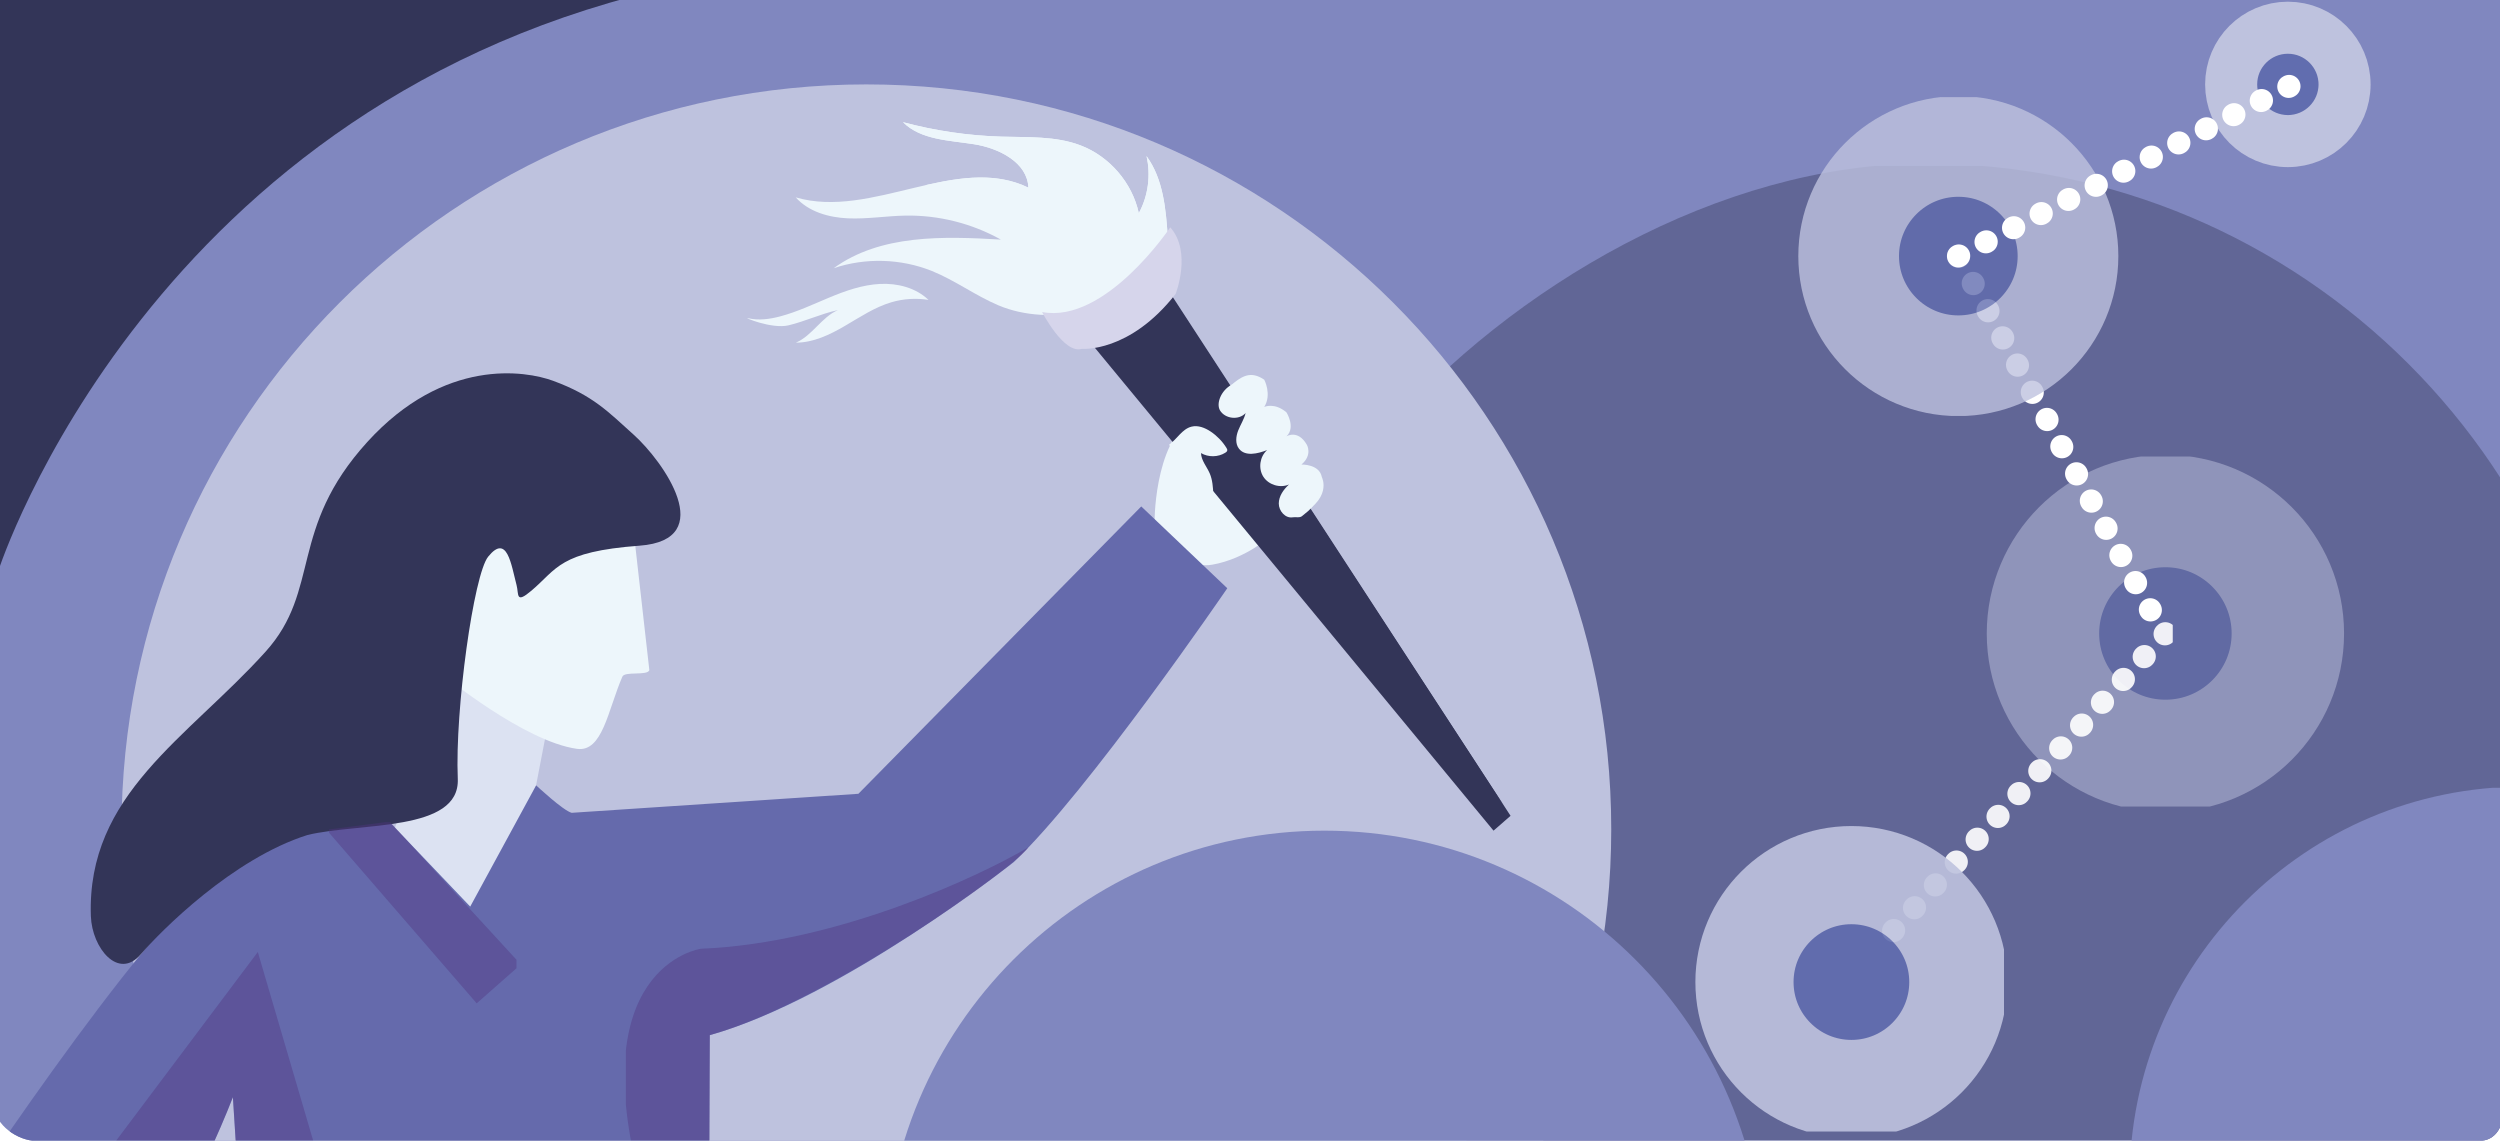
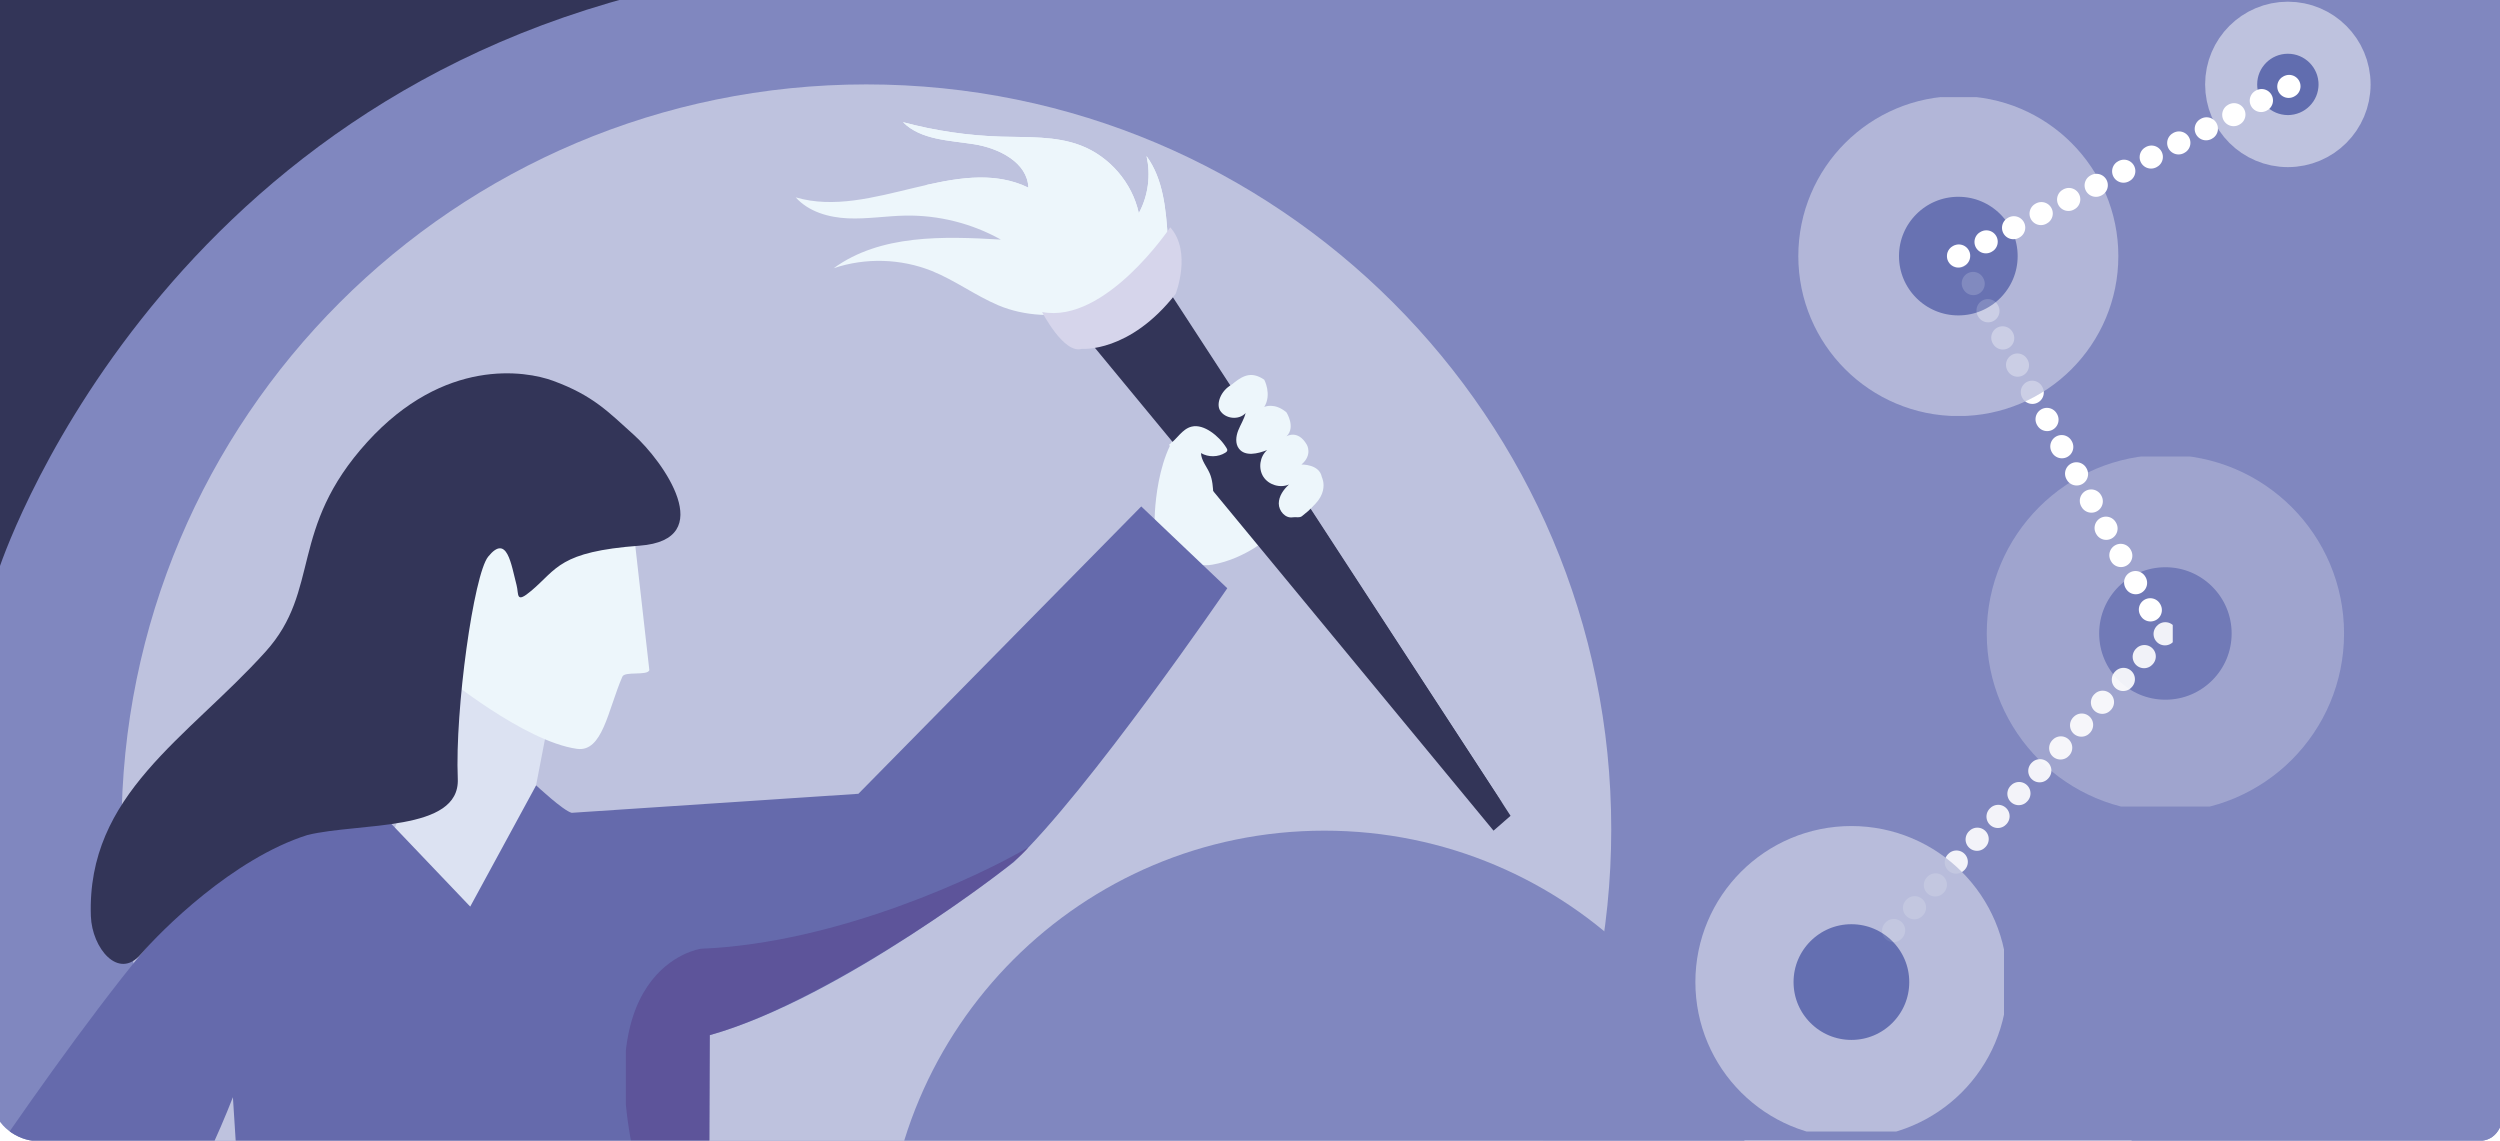
<svg xmlns="http://www.w3.org/2000/svg" xmlns:xlink="http://www.w3.org/1999/xlink" version="1.1" id="Layer_1" x="0px" y="0px" viewBox="0 0 800 365" style="enable-background:new 0 0 800 365;" xml:space="preserve">
  <style type="text/css"> .st0{clip-path:url(#SVGID_2_);fill:#8087BF;} .st1{clip-path:url(#SVGID_2_);} .st2{clip-path:url(#SVGID_4_);fill:#333558;} .st3{clip-path:url(#SVGID_6_);fill:#333558;} .st4{clip-path:url(#SVGID_8_);fill:#333558;} .st5{clip-path:url(#SVGID_10_);fill:#333558;} .st6{clip-path:url(#SVGID_12_);fill:#333558;} .st7{clip-path:url(#SVGID_14_);fill:#333558;} .st8{clip-path:url(#SVGID_16_);fill:#333558;} .st9{clip-path:url(#SVGID_18_);fill:#333558;} .st10{opacity:0.4;clip-path:url(#SVGID_2_);} .st11{clip-path:url(#SVGID_20_);fill:#333558;} .st12{clip-path:url(#SVGID_22_);fill:#333558;} .st13{clip-path:url(#SVGID_24_);fill:#333558;} .st14{clip-path:url(#SVGID_26_);fill:#333558;} .st15{clip-path:url(#SVGID_28_);fill:#333558;} .st16{clip-path:url(#SVGID_30_);fill:#333558;} .st17{clip-path:url(#SVGID_32_);fill:#333558;} .st18{clip-path:url(#SVGID_34_);fill:#333558;} .st19{clip-path:url(#SVGID_36_);fill:#333558;} .st20{clip-path:url(#SVGID_38_);fill:#616DAF;} .st21{opacity:0.5;clip-path:url(#SVGID_2_);} .st22{clip-path:url(#SVGID_40_);fill:#616DAF;} .st23{clip-path:url(#SVGID_40_);fill:none;stroke:#BEC2DE;stroke-width:35.972;stroke-miterlimit:10;} .st24{clip-path:url(#SVGID_2_);fill:#333558;} .st25{opacity:0.9;clip-path:url(#SVGID_2_);} .st26{clip-path:url(#SVGID_42_);fill:none;stroke:#FFFFFF;stroke-width:7.298;stroke-linecap:round;stroke-miterlimit:10;stroke-dasharray:0.169,9.732;} .st27{clip-path:url(#SVGID_2_);fill:#BEC2DE;} .st28{clip-path:url(#SVGID_44_);fill:#8087BF;} .st29{clip-path:url(#SVGID_46_);fill:#8087BF;} .st30{clip-path:url(#SVGID_2_);fill:none;stroke:#FFFFFF;stroke-width:7.298;stroke-linecap:round;stroke-miterlimit:10;stroke-dasharray:0.169,9.732;} .st31{clip-path:url(#SVGID_2_);fill:#616DAF;} .st32{clip-path:url(#SVGID_2_);fill:none;stroke:#BEC2DE;stroke-width:16.659;stroke-miterlimit:10;} .st33{clip-path:url(#SVGID_2_);fill:#EDF6FB;} .st34{clip-path:url(#SVGID_2_);fill:#D6D5EB;} .st35{clip-path:url(#SVGID_2_);fill:#DCE2F2;} .st36{clip-path:url(#SVGID_2_);fill:#656AAC;} .st37{clip-path:url(#SVGID_48_);fill:#4F3380;} .st38{clip-path:url(#SVGID_50_);fill:#4F3380;} .st39{opacity:0.8;clip-path:url(#SVGID_2_);} .st40{clip-path:url(#SVGID_52_);fill:#616DAF;} .st41{clip-path:url(#SVGID_52_);fill:none;stroke:#BEC2DE;stroke-width:32.221;stroke-miterlimit:10;} .st42{clip-path:url(#SVGID_54_);fill:#4F3380;} .st43{clip-path:url(#SVGID_56_);fill:#616DAF;} .st44{clip-path:url(#SVGID_56_);fill:none;stroke:#BEC2DE;stroke-width:31.416;stroke-miterlimit:10;} .st45{clip-path:url(#SVGID_58_);fill:#EEB05B;} .st46{clip-path:url(#SVGID_58_);fill:#EB813F;} .st47{clip-path:url(#SVGID_58_);fill:#E1515A;} .st48{clip-path:url(#SVGID_58_);fill:#FAD7B9;} .st49{opacity:0.7;clip-path:url(#SVGID_58_);} .st50{clip-path:url(#SVGID_60_);fill:#E89F4D;} .st51{clip-path:url(#SVGID_58_);} .st52{clip-path:url(#SVGID_62_);fill:#E89F4D;} .st53{clip-path:url(#SVGID_64_);fill:#E89F4D;} .st54{clip-path:url(#SVGID_66_);fill:#E89F4D;} .st55{clip-path:url(#SVGID_68_);fill:#E89F4D;} .st56{clip-path:url(#SVGID_58_);fill:#F09251;} .st57{clip-path:url(#SVGID_58_);fill:#EC7D48;} .st58{clip-path:url(#SVGID_58_);fill:#EE8551;} .st59{clip-path:url(#SVGID_58_);fill:#F4A44C;} .st60{clip-path:url(#SVGID_58_);fill:#F5C080;} .st61{clip-path:url(#SVGID_58_);fill:#E0525B;} .st62{clip-path:url(#SVGID_58_);fill:#FFFFFF;} .st63{clip-path:url(#SVGID_58_);fill:none;stroke:#E0525B;stroke-width:3.582;stroke-miterlimit:10;} .st64{clip-path:url(#SVGID_58_);fill:none;stroke:#E0525B;stroke-width:4;stroke-miterlimit:10;} .st65{clip-path:url(#SVGID_58_);fill:#F7BF87;} .st66{clip-path:url(#SVGID_58_);fill:#E04D35;} .st67{clip-path:url(#SVGID_58_);fill:#CC8045;} .st68{clip-path:url(#SVGID_58_);fill:#BE2C28;} .st69{clip-path:url(#SVGID_58_);fill:#371000;} .st70{clip-path:url(#SVGID_58_);fill:#E96249;} .st71{clip-path:url(#SVGID_58_);fill:#D32F2D;} .st72{clip-path:url(#SVGID_70_);fill:#ADCC67;} .st73{clip-path:url(#SVGID_70_);} .st74{clip-path:url(#SVGID_72_);fill:#817F3C;} .st75{opacity:0.46;clip-path:url(#SVGID_70_);} .st76{clip-path:url(#SVGID_74_);fill:#817F3C;} .st77{clip-path:url(#SVGID_70_);fill:#EC7D48;} .st78{clip-path:url(#SVGID_70_);fill:#EE8551;} .st79{clip-path:url(#SVGID_70_);fill:#F4A44C;} .st80{clip-path:url(#SVGID_70_);fill:#F5C080;} .st81{clip-path:url(#SVGID_70_);fill:#EDF6FB;} .st82{clip-path:url(#SVGID_70_);fill:#80A13E;} .st83{clip-path:url(#SVGID_70_);fill:#FFFFFF;} .st84{clip-path:url(#SVGID_70_);fill:#2E4720;} .st85{clip-path:url(#SVGID_70_);fill:#84A228;} .st86{clip-path:url(#SVGID_76_);fill:#718D3F;} .st87{clip-path:url(#SVGID_70_);fill:#8A9D3D;} .st88{clip-path:url(#SVGID_70_);fill:#95AA3A;} .st89{clip-path:url(#SVGID_78_);fill:#57682D;} .st90{clip-path:url(#SVGID_80_);fill:#95AA3A;} </style>
  <g>
    <defs>
      <path id="SVGID_1_" d="M-1.72-0.91v354.95c0,5.91,7.46,11.05,13.38,11.05h781.49c5.97,0,8.14-5.26,8.14-11.23V-0.91H-1.72z" />
    </defs>
    <clipPath id="SVGID_2_">
      <use xlink:href="#SVGID_1_" style="overflow:visible;" />
    </clipPath>
    <rect x="-5.72" y="-30.91" class="st0" width="820" height="407" />
    <g class="st1">
      <g>
        <defs>
          <rect id="SVGID_3_" x="462.5" y="124.5" width="2" height="2" />
        </defs>
        <clipPath id="SVGID_4_">
          <use xlink:href="#SVGID_3_" style="overflow:visible;" />
        </clipPath>
        <path class="st2" d="M462.29,126.81c0.74-0.88,1.48-1.76,2.24-2.64C463.77,125.05,463.03,125.93,462.29,126.81" />
      </g>
    </g>
    <g class="st1">
      <g>
        <defs>
          <rect id="SVGID_5_" x="417.28" y="325.09" width="2" height="9" />
        </defs>
        <clipPath id="SVGID_6_">
          <use xlink:href="#SVGID_5_" style="overflow:visible;" />
        </clipPath>
        <path class="st3" d="M421.07,333.96c-0.78-2.45-1.51-4.93-2.21-7.42C419.56,329.03,420.29,331.5,421.07,333.96" />
      </g>
    </g>
    <g class="st1">
      <g>
        <defs>
          <rect id="SVGID_7_" x="413.28" y="302.09" width="2" height="6" />
        </defs>
        <clipPath id="SVGID_8_">
          <use xlink:href="#SVGID_7_" style="overflow:visible;" />
        </clipPath>
        <path class="st4" d="M414.82,309.26c-0.44-2.29-0.85-4.6-1.22-6.91C413.96,304.67,414.37,306.97,414.82,309.26" />
      </g>
    </g>
    <g class="st1">
      <g>
        <defs>
          <rect id="SVGID_9_" x="417.28" y="317.67" width="0" height="8.68" />
        </defs>
        <clipPath id="SVGID_10_">
          <use xlink:href="#SVGID_9_" style="overflow:visible;" />
        </clipPath>
        <path class="st5" d="M418.64,325.72c-0.64-2.31-1.23-4.64-1.79-6.98C417.41,321.08,418.01,323.41,418.64,325.72" />
      </g>
    </g>
    <g class="st1">
      <g>
        <defs>
          <rect id="SVGID_11_" x="415.28" y="311.16" width="0" height="6.51" />
        </defs>
        <clipPath id="SVGID_12_">
          <use xlink:href="#SVGID_11_" style="overflow:visible;" />
        </clipPath>
        <path class="st6" d="M416.66,317.97c-0.58-2.45-1.11-4.93-1.6-7.42C415.55,313.04,416.09,315.52,416.66,317.97" />
      </g>
    </g>
    <g class="st1">
      <g>
        <defs>
          <rect id="SVGID_13_" x="424.28" y="341.09" width="2" height="8" />
        </defs>
        <clipPath id="SVGID_14_">
          <use xlink:href="#SVGID_13_" style="overflow:visible;" />
        </clipPath>
        <path class="st7" d="M426.64,349.45c-0.98-2.45-1.93-4.93-2.83-7.42C424.71,344.52,425.66,347,426.64,349.45" />
      </g>
    </g>
    <g class="st1">
      <g>
        <defs>
          <rect id="SVGID_15_" x="422.28" y="334.09" width="2" height="7" />
        </defs>
        <clipPath id="SVGID_16_">
          <use xlink:href="#SVGID_15_" style="overflow:visible;" />
        </clipPath>
        <path class="st8" d="M423.74,341.83c-0.86-2.4-1.68-4.82-2.46-7.25C422.06,337.01,422.88,339.43,423.74,341.83" />
      </g>
    </g>
    <g class="st1">
      <g>
        <defs>
          <rect id="SVGID_17_" x="426.28" y="349.09" width="6" height="16" />
        </defs>
        <clipPath id="SVGID_18_">
          <use xlink:href="#SVGID_17_" style="overflow:visible;" />
        </clipPath>
        <path class="st9" d="M433.34,364.4c-2.34-4.74-4.51-9.58-6.51-14.51C428.82,354.82,431,359.66,433.34,364.4" />
      </g>
    </g>
    <g class="st10">
      <g>
        <defs>
          <rect id="SVGID_19_" x="443.28" y="53.09" width="391" height="436" />
        </defs>
        <clipPath id="SVGID_20_">
          <use xlink:href="#SVGID_19_" style="overflow:visible;" />
        </clipPath>
-         <path class="st11" d="M615.96,52.33c-65.92,0-132.64,39.93-172.76,86.05c24.57,35.38,41.22,69.33,43.95,115.59 c3.51,59.64-7.25,106.48-40.68,144.91c39.52,56.89,94.98,91.11,169.5,91.11c120.86,0,218.84-97.98,218.84-218.83 C834.79,150.31,736.82,52.33,615.96,52.33" />
      </g>
    </g>
    <g class="st1">
      <g>
        <defs>
          <rect id="SVGID_23_" x="432.28" y="365.09" width="9" height="13" />
        </defs>
        <clipPath id="SVGID_22_">
          <use xlink:href="#SVGID_23_" style="overflow:visible;" />
        </clipPath>
        <path class="st12" d="M441.09,378.74c-2.71-4.59-5.25-9.29-7.62-14.08C435.83,369.45,438.38,374.15,441.09,378.74" />
      </g>
    </g>
    <g class="st1">
      <g>
        <defs>
          <rect id="SVGID_25_" x="411.28" y="254.7" width="0" height="2.01" />
        </defs>
        <clipPath id="SVGID_24_">
          <use xlink:href="#SVGID_25_" style="overflow:visible;" />
        </clipPath>
        <path class="st13" d="M411.13,256.95c0.03-0.71,0.08-1.41,0.12-2.11C411.21,255.54,411.16,256.24,411.13,256.95" />
      </g>
    </g>
    <g class="st1">
      <g>
        <defs>
          <rect id="SVGID_27_" x="411.28" y="267.75" width="0" height="8.68" />
        </defs>
        <clipPath id="SVGID_26_">
          <use xlink:href="#SVGID_27_" style="overflow:visible;" />
        </clipPath>
        <path class="st14" d="M411.01,275.43c-0.09-2.55-0.15-5.12-0.15-7.7C410.86,270.31,410.92,272.87,411.01,275.43" />
      </g>
    </g>
    <g class="st1">
      <g>
        <defs>
          <rect id="SVGID_29_" x="411.28" y="285.11" width="0" height="6.51" />
        </defs>
        <clipPath id="SVGID_28_">
          <use xlink:href="#SVGID_29_" style="overflow:visible;" />
        </clipPath>
        <path class="st15" d="M412.26,292.49c-0.27-2.36-0.5-4.73-0.69-7.1C411.76,287.77,412,290.13,412.26,292.49" />
      </g>
    </g>
    <g class="st1">
      <g>
        <defs>
          <rect id="SVGID_31_" x="411.28" y="276.43" width="0" height="8.68" />
        </defs>
        <clipPath id="SVGID_30_">
          <use xlink:href="#SVGID_31_" style="overflow:visible;" />
        </clipPath>
        <path class="st16" d="M411.52,284.81c-0.2-2.5-0.33-5.03-0.45-7.57C411.19,279.78,411.33,282.31,411.52,284.81" />
      </g>
    </g>
    <g class="st1">
      <g>
        <defs>
-           <rect id="SVGID_33_" x="410.93" y="260.54" width="0.06" height="1.78" />
-         </defs>
+           </defs>
        <clipPath id="SVGID_32_">
          <use xlink:href="#SVGID_33_" style="overflow:visible;" />
        </clipPath>
        <path class="st17" d="M410.93,262.33c0.02-0.6,0.04-1.19,0.06-1.79C410.97,261.13,410.94,261.73,410.93,262.33" />
      </g>
    </g>
    <g class="st1">
      <g>
        <defs>
          <rect id="SVGID_35_" x="413.28" y="293.8" width="0" height="8.68" />
        </defs>
        <clipPath id="SVGID_34_">
          <use xlink:href="#SVGID_35_" style="overflow:visible;" />
        </clipPath>
        <path class="st18" d="M413.47,301.58c-0.39-2.48-0.72-4.97-1.03-7.47C412.75,296.61,413.08,299.1,413.47,301.58" />
      </g>
    </g>
    <g class="st1">
      <g>
        <defs>
          <rect id="SVGID_37_" x="268.28" y="243.09" width="76" height="69" />
        </defs>
        <clipPath id="SVGID_36_">
          <use xlink:href="#SVGID_37_" style="overflow:visible;" />
        </clipPath>
        <rect x="290.75" y="242.52" transform="matrix(0.618 -0.786 0.786 0.618 -102.679 346.927)" style="clip-path:url(#SVGID_36_);fill:#616DAF;" width="30.06" height="73.27" />
      </g>
    </g>
    <g class="st21">
      <g>
        <defs>
          <rect id="SVGID_39_" x="635.28" y="146.09" width="115" height="112" />
        </defs>
        <clipPath id="SVGID_38_">
          <use xlink:href="#SVGID_39_" style="overflow:visible;" />
        </clipPath>
        <path class="st20" d="M732.11,202.71c0,21.64-17.54,39.18-39.18,39.18c-21.64,0-39.18-17.54-39.18-39.18 c0-21.64,17.55-39.18,39.18-39.18C714.57,163.53,732.11,181.08,732.11,202.71" />
        <path style="clip-path:url(#SVGID_38_);fill:none;stroke:#BEC2DE;stroke-width:35.972;stroke-miterlimit:10;" d="M732.11,202.71 c0,21.64-17.54,39.18-39.18,39.18c-21.64,0-39.18-17.54-39.18-39.18c0-21.64,17.55-39.18,39.18-39.18 C714.57,163.53,732.11,181.08,732.11,202.71z" />
      </g>
    </g>
    <path class="st24" d="M-0.43,182.36c0,0,48.69-151.27,218.61-187.27H-1.06L-0.43,182.36z" />
    <g class="st25">
      <g>
        <defs>
          <rect id="SVGID_41_" x="602.28" y="198.09" width="93" height="104" />
        </defs>
        <clipPath id="SVGID_40_">
          <use xlink:href="#SVGID_41_" style="overflow:visible;" />
        </clipPath>
        <line style="clip-path:url(#SVGID_40_);fill:none;stroke:#FFFFFF;stroke-width:7.298;stroke-linecap:round;stroke-miterlimit:10;stroke-dasharray:0.169,9.732;" x1="605.9" y1="297.84" x2="692.93" y2="202.71" />
      </g>
    </g>
    <path class="st27" d="M515.6,265.37c0,131.64-106.72,238.35-238.36,238.35c-131.64,0-238.36-106.71-238.36-238.35 c0-131.64,106.72-238.36,238.36-238.36C408.88,27.01,515.6,133.73,515.6,265.37" />
    <g class="st1">
      <g>
        <defs>
          <rect id="SVGID_43_" x="283.28" y="265.09" width="282" height="282" />
        </defs>
        <clipPath id="SVGID_42_">
          <use xlink:href="#SVGID_43_" style="overflow:visible;" />
        </clipPath>
        <path style="clip-path:url(#SVGID_42_);fill:#8087BF;" d="M564.48,406.49c0,77.69-62.99,140.67-140.68,140.67 c-77.69,0-140.67-62.98-140.67-140.67c0-77.69,62.99-140.68,140.67-140.68C501.49,265.81,564.48,328.8,564.48,406.49" />
      </g>
    </g>
    <g class="st1">
      <g>
        <defs>
          <rect id="SVGID_45_" x="680.28" y="252.09" width="254" height="252" />
        </defs>
        <clipPath id="SVGID_44_">
          <use xlink:href="#SVGID_45_" style="overflow:visible;" />
        </clipPath>
        <path class="st28" d="M933.51,377.74c0,69.6-56.42,126.02-126.02,126.02c-69.6,0-126.02-56.42-126.02-126.02 c0-69.6,56.42-126.03,126.02-126.03C877.09,251.72,933.51,308.14,933.51,377.74" />
      </g>
    </g>
    <line class="st30" x1="626.67" y1="81.95" x2="692.22" y2="202.71" />
    <path class="st31" d="M750.26,27.01c0,10.02-8.12,18.14-18.14,18.14c-10.02,0-18.15-8.12-18.15-18.14 c0-10.02,8.12-18.14,18.15-18.14C742.14,8.87,750.26,17,750.26,27.01" />
    <path class="st32" d="M750.26,27.01c0,10.02-8.12,18.14-18.14,18.14c-10.02,0-18.15-8.12-18.15-18.14 c0-10.02,8.12-18.14,18.15-18.14C742.14,8.87,750.26,17,750.26,27.01z" />
    <path class="st33" d="M369.44,167.84c0,0-0.39-25.53,12.09-34.16c12.47-8.64,15.54-17.24,23.03-12.17c0,0,2.49,4.68,0,8.71 c0,0,3.26-1.53,7.1,1.73c0,0,3.07,4.8,0,7.68c0,0,3.65-2.31,6.53,2.69c0,0,1.92,3.26-1.73,6.33c0,0,5.76-0.19,6.53,4.03 c0,0,3.84,7.3-8.82,13.05c-12.67,5.76-7.29,5.57-7.29,5.57s-7.99,7.48-18.97,9.4C376.93,182.62,369.44,167.84,369.44,167.84" />
    <polygon class="st24" points="371.52,89.28 342.42,101.68 477.93,265.81 483.38,261.06 " />
    <path class="st33" d="M374.11,142.31c2.54-1.79,4.16-5.03,7.17-5.78c2.09-0.53,4.29,0.35,6.09,1.54c2.04,1.36,3.79,3.15,5.08,5.23 c0.16,0.26,0.33,0.56,0.27,0.86c-0.06,0.32-0.35,0.54-0.62,0.71c-2.31,1.45-5.42,1.5-7.78,0.12c0.08,2.38,1.85,4.31,2.79,6.49 c0.91,2.11,1.04,4.45,1.16,6.74c0.09,1.82,0.06,3.96-1.4,5.07" />
    <path class="st33" d="M319.48,97.7c-7.35-3.11-13.86-7.99-21.26-10.98c-9.93-3.99-21.29-4.32-31.43-0.9 c14.95-10.86,35.05-10.23,53.49-9.15c-9.26-5.18-19.9-7.86-30.51-7.68c-6.16,0.11-12.29,1.15-18.45,0.88 c-6.15-0.28-12.59-2.11-16.68-6.71c24.27,7.11,51.69-14.15,74.44-3.11c-0.28-8.07-9.45-12.65-17.43-13.9 c-7.98-1.26-16.98-1.35-22.7-7.05c10.27,2.75,20.85,4.3,31.48,4.63c8.54,0.26,17.36-0.25,25.35,2.8 c9.29,3.54,16.54,11.98,18.64,21.69c2.99-5.53,3.88-12.15,2.46-18.27c5.44,7.43,6.23,17.17,6.83,26.35 c0.12,1.74,0.21,3.59-0.58,5.14c-0.72,1.39-2.49,1.91-3.35,3.21C359.88,99.67,336.01,104.7,319.48,97.7" />
    <path class="st33" d="M373.71,76.29c-0.6-9.18-1.4-18.92-6.83-26.35c1.42,6.12,0.53,12.75-2.46,18.27 c-2.1-9.71-9.35-18.15-18.64-21.69c-7.98-3.04-16.81-2.54-25.35-2.8c-10.62-0.32-21.21-1.87-31.48-4.63 c5.72,5.7,14.72,5.79,22.7,7.05c7.98,1.25,17.15,5.83,17.43,13.9c-10.3-5-21.57-3.37-33.07-0.75c6.47,0.9,12.87,2.19,19.16,4.03 c17.71,5.2,33.12,17.49,43.35,31.25c9.04-2.49,8.14-6.06,11.96-8.62c1.3-0.87,1.92-3.13,2.64-4.53 C373.92,79.87,373.83,78.03,373.71,76.29" />
-     <path class="st33" d="M239.38,101.82c3.38,0.81,6.94,0.31,10.29-0.58c5.43-1.44,10.52-3.87,15.71-6.03 c5.18-2.16,10.58-4.06,16.18-4.35c5.61-0.29,11.51,1.21,15.56,5.11c-3.95-0.64-8.04-0.38-11.87,0.75 c-5.36,1.58-10.07,4.77-14.9,7.58c-4.82,2.82-10.07,5.34-15.66,5.35c5.24-2.25,8.2-8.14,13.43-10.42 c-5.4,1.16-10.45,3.6-15.82,4.88C246.93,105.38,237.38,101.34,239.38,101.82" />
    <path class="st24" d="M366.27,88.18l-6.89,5.08l121.66,164.23L369.02,85.96C367.78,86.24,367.37,87.93,366.27,88.18" />
    <path class="st33" d="M390.39,131.31c1.62,2.75,6.06,3.24,8.2,0.87c-0.47,1.97-1.63,3.7-2.37,5.59c-0.74,1.89-0.99,4.2,0.25,5.81 c1.98,2.57,5.99,1.63,9.01,0.44c-2.35,2.06-2.9,5.88-1.22,8.52c1.68,2.63,5.37,3.75,8.23,2.49c-1.76,1.6-3.28,3.73-3.28,6.1 c0,2.38,2.1,4.81,4.45,4.41c0.93-0.16,2.26,0.24,2.98-0.38c2.6-2.24,6.13-3.85,2.78-10.11c-0.65-1.21-1.22-2.44-2.03-3.55 c-4.89-6.71-10.14-13.16-15.73-19.3c-1.62-1.78-5.04-8.95-7.48-9.14C390.57,125.04,389.16,129.21,390.39,131.31" />
    <path class="st34" d="M333.47,99.85c0,0,6.97,13.55,12.69,11.78c0,0,15.28,1.35,30.04-17.57c0,0,5.29-13.46-1.72-21.31 C374.49,72.75,353.75,103.72,333.47,99.85" />
    <polygon class="st35" points="176.1,227.68 161.23,304.83 117.06,289.85 149.35,203.19 " />
    <path class="st33" d="M141.8,216.01c0,0,25.88,21.25,42.83,23.62c8.21,1.14,9.87-12.34,14.53-23.11c0.77-1.8,7.94-0.2,8.63-2.06 l-5.27-46.61l-29.05-18.93L141.8,216.01z" />
    <path class="st33" d="M164.05,189.31c-1.54,7.91-4.91,14.91-9.84,13.95c-4.93-0.97-9.56-9.54-8.01-17.44 c1.55-7.91,6.8-13.54,11.73-12.57C162.85,174.21,165.6,181.4,164.05,189.31" />
    <path class="st36" d="M182.94,260.1l91.75-6.09l90.51-91.95l27.53,26.18c0,0-44.65,65.33-68.35,87.65c0,0-55.16,43.58-97.25,55.36 l-0.2,51.85H76.57l-2.04-32c0,0-10.8,28.12-19.39,38.04l-72.57,3.21c0,0,62.54-95.6,87.88-113.38c0,0,30.91-18.17,49.44-20.93 l30.58,32.07l21.09-38.8C171.55,251.3,180.24,259.44,182.94,260.1" />
    <path class="st24" d="M202.75,139.08c-8.01-7.19-12.94-12.53-25.78-17.23c-8.83-3.23-34.79-7.51-59.43,19.58 c-25.32,27.86-14.71,47.32-32.56,67.11c-24.96,27.68-57.29,45.61-55.9,84.66c0.36,10.13,8.78,20.56,15.96,12.19 c6.45-7.52,29.43-30.65,53.38-38.2c16.77-4.05,48.79-0.89,48.07-17.96c-0.94-22.18,5.12-65.4,9.72-71.09 c6.1-7.56,7.37,2.59,9.09,9.09c0.78,2.96-0.39,6.14,4.76,1.78c8.26-6.98,8.84-12.48,34.58-14.39 C230.15,172.73,212.17,147.54,202.75,139.08" />
    <g class="st10">
      <g>
        <defs>
          <rect id="SVGID_47_" x="200.28" y="271.09" width="129" height="112" />
        </defs>
        <clipPath id="SVGID_46_">
          <use xlink:href="#SVGID_47_" style="overflow:visible;" />
        </clipPath>
        <path style="clip-path:url(#SVGID_46_);fill:#4F3380;" d="M206.28,383.09h20.66l0.2-51.84c38.69-10.83,99.42-55.15,101.88-60.08 c-14.77,8.74-60.55,30.64-104.77,32.43c0,0-39.46,5.56-18.04,79.36" />
      </g>
    </g>
    <g class="st10">
      <g>
        <defs>
          <rect id="SVGID_49_" x="18.28" y="304.09" width="87" height="87" />
        </defs>
        <clipPath id="SVGID_48_">
          <use xlink:href="#SVGID_49_" style="overflow:visible;" />
        </clipPath>
-         <path class="st37" d="M82.5,304.63l-64.67,86.13l37.31-1.57c8.58-9.92,19.38-38.12,19.38-38.12l2.04,32.03h28.97L82.5,304.63z" />
      </g>
    </g>
    <g class="st39">
      <g>
        <defs>
          <rect id="SVGID_51_" x="575.28" y="31.09" width="103" height="102" />
        </defs>
        <clipPath id="SVGID_50_">
          <use xlink:href="#SVGID_51_" style="overflow:visible;" />
        </clipPath>
        <path style="clip-path:url(#SVGID_50_);fill:#616DAF;" d="M661.76,81.95c0,19.38-15.71,35.09-35.09,35.09 c-19.39,0-35.1-15.71-35.1-35.09c0-19.38,15.71-35.09,35.1-35.09C646.05,46.86,661.76,62.57,661.76,81.95" />
        <path style="clip-path:url(#SVGID_50_);fill:none;stroke:#BEC2DE;stroke-width:32.221;stroke-miterlimit:10;" d="M661.76,81.95 c0,19.38-15.71,35.09-35.09,35.09c-19.39,0-35.1-15.71-35.1-35.09c0-19.38,15.71-35.09,35.1-35.09 C646.05,46.86,661.76,62.57,661.76,81.95z" />
      </g>
    </g>
    <g class="st10">
      <g>
        <defs>
          <rect id="SVGID_53_" x="105.28" y="263.09" width="60" height="58" />
        </defs>
        <clipPath id="SVGID_52_">
          <use xlink:href="#SVGID_53_" style="overflow:visible;" />
        </clipPath>
-         <polygon style="clip-path:url(#SVGID_52_);fill:#4F3380;" points="152.54,321.07 104.47,265.52 124.69,262.91 166.66,308.63 " />
      </g>
    </g>
    <line class="st30" x1="626.67" y1="81.95" x2="733.69" y2="27.01" />
    <g class="st25">
      <g>
        <defs>
          <rect id="SVGID_55_" x="541.28" y="263.09" width="100" height="99" />
        </defs>
        <clipPath id="SVGID_54_">
          <use xlink:href="#SVGID_55_" style="overflow:visible;" />
        </clipPath>
        <path style="clip-path:url(#SVGID_54_);fill:#616DAF;" d="M626.67,314.26c0,18.9-15.32,34.22-34.22,34.22 c-18.9,0-34.22-15.32-34.22-34.22c0-18.9,15.32-34.22,34.22-34.22C611.35,280.05,626.67,295.36,626.67,314.26" />
        <path style="clip-path:url(#SVGID_54_);fill:none;stroke:#BEC2DE;stroke-width:31.416;stroke-miterlimit:10;" d="M626.67,314.26 c0,18.9-15.32,34.22-34.22,34.22c-18.9,0-34.22-15.32-34.22-34.22c0-18.9,15.32-34.22,34.22-34.22 C611.35,280.05,626.67,295.36,626.67,314.26z" />
      </g>
    </g>
  </g>
  <g>
    <defs>
      <path id="SVGID_69_" d="M-867.72-0.91v355.48c0,5.96,6.81,10.52,12.76,10.52h779.64c5.87,0,9.59-4.42,9.59-10.26V-0.91H-867.72z" />
    </defs>
    <clipPath id="SVGID_56_">
      <use xlink:href="#SVGID_69_" style="overflow:visible;" />
    </clipPath>
    <g style="opacity:0.46;clip-path:url(#SVGID_56_);">
      <g>
        <defs>
          <rect id="SVGID_73_" x="-1004.72" y="-24.91" width="1111" height="539" />
        </defs>
        <clipPath id="SVGID_58_">
          <use xlink:href="#SVGID_73_" style="overflow:visible;" />
        </clipPath>
        <path style="clip-path:url(#SVGID_58_);fill:#817F3C;" d="M-717.18,156.91l142.99,98.05l242.56-279.37l437.41,486.31 c0.49,22.83-246.01,40.7-268.85,41.02l-799.93,11.43c-23.83,0.34-42.96-19.55-41.69-43.35l2.29-42.91 c0.55-10.18,4.85-19.8,12.08-26.99l67.89-272.64l12.57,236.94" />
      </g>
    </g>
  </g>
</svg>